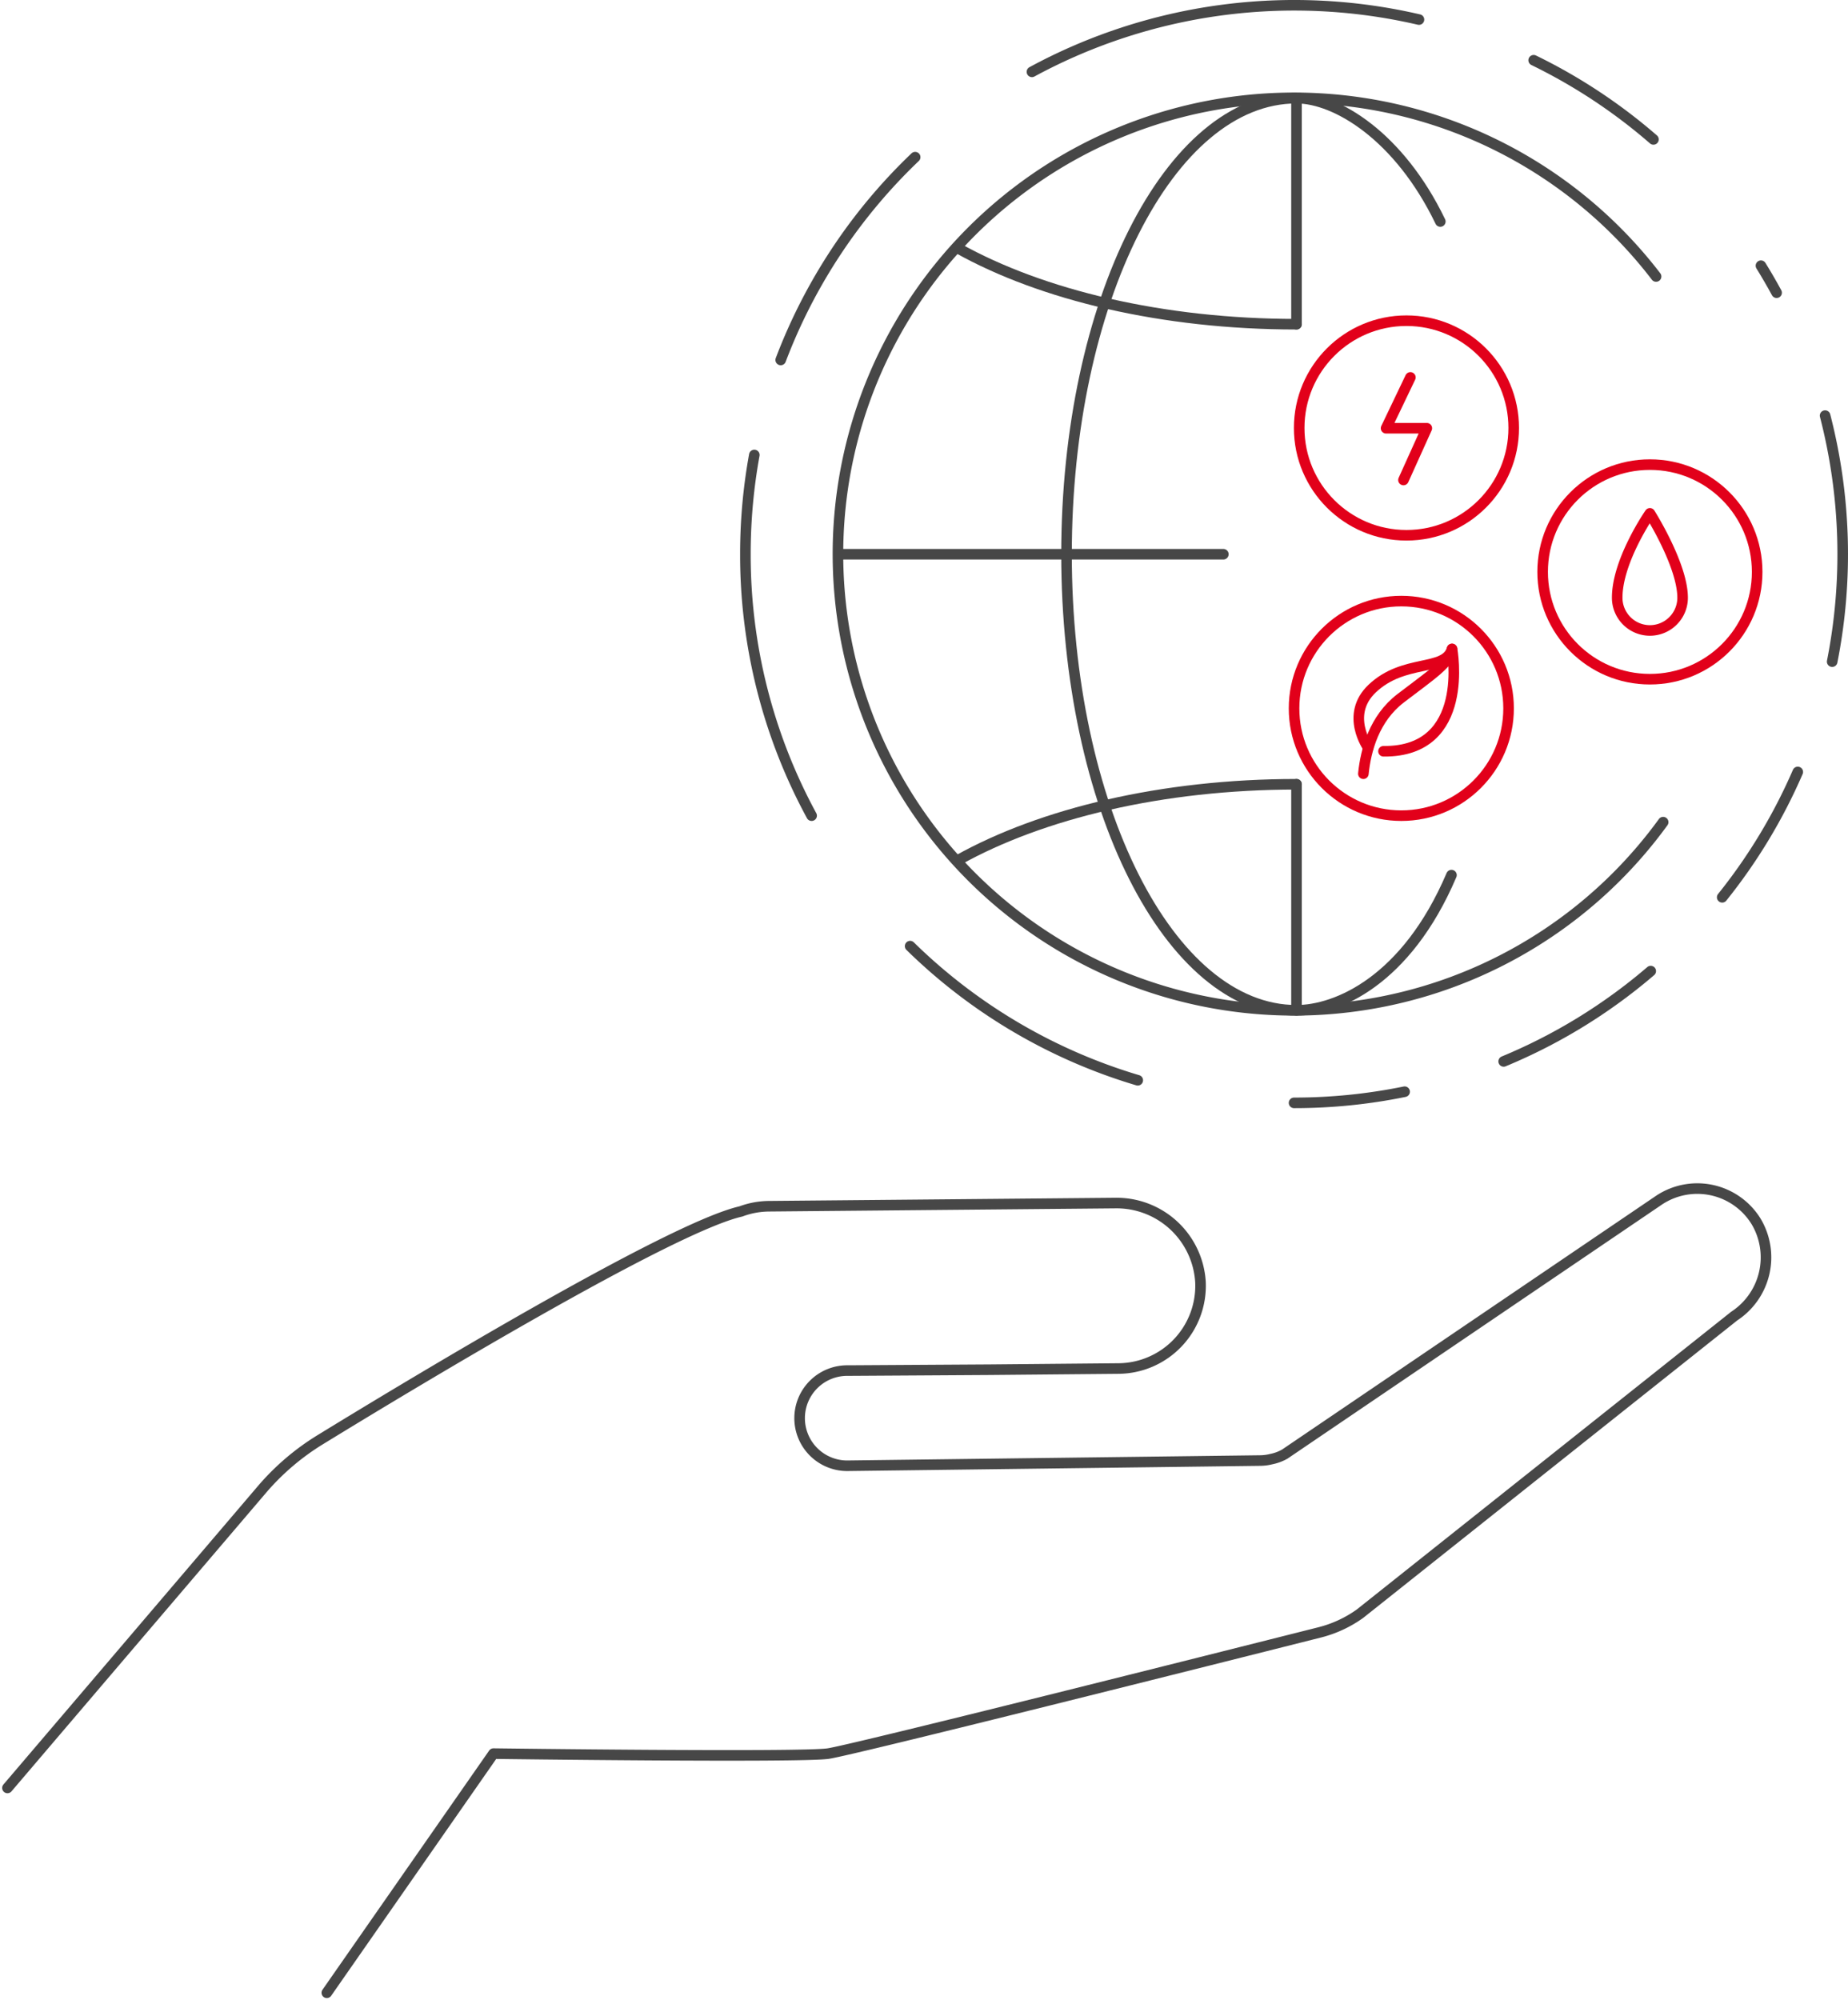
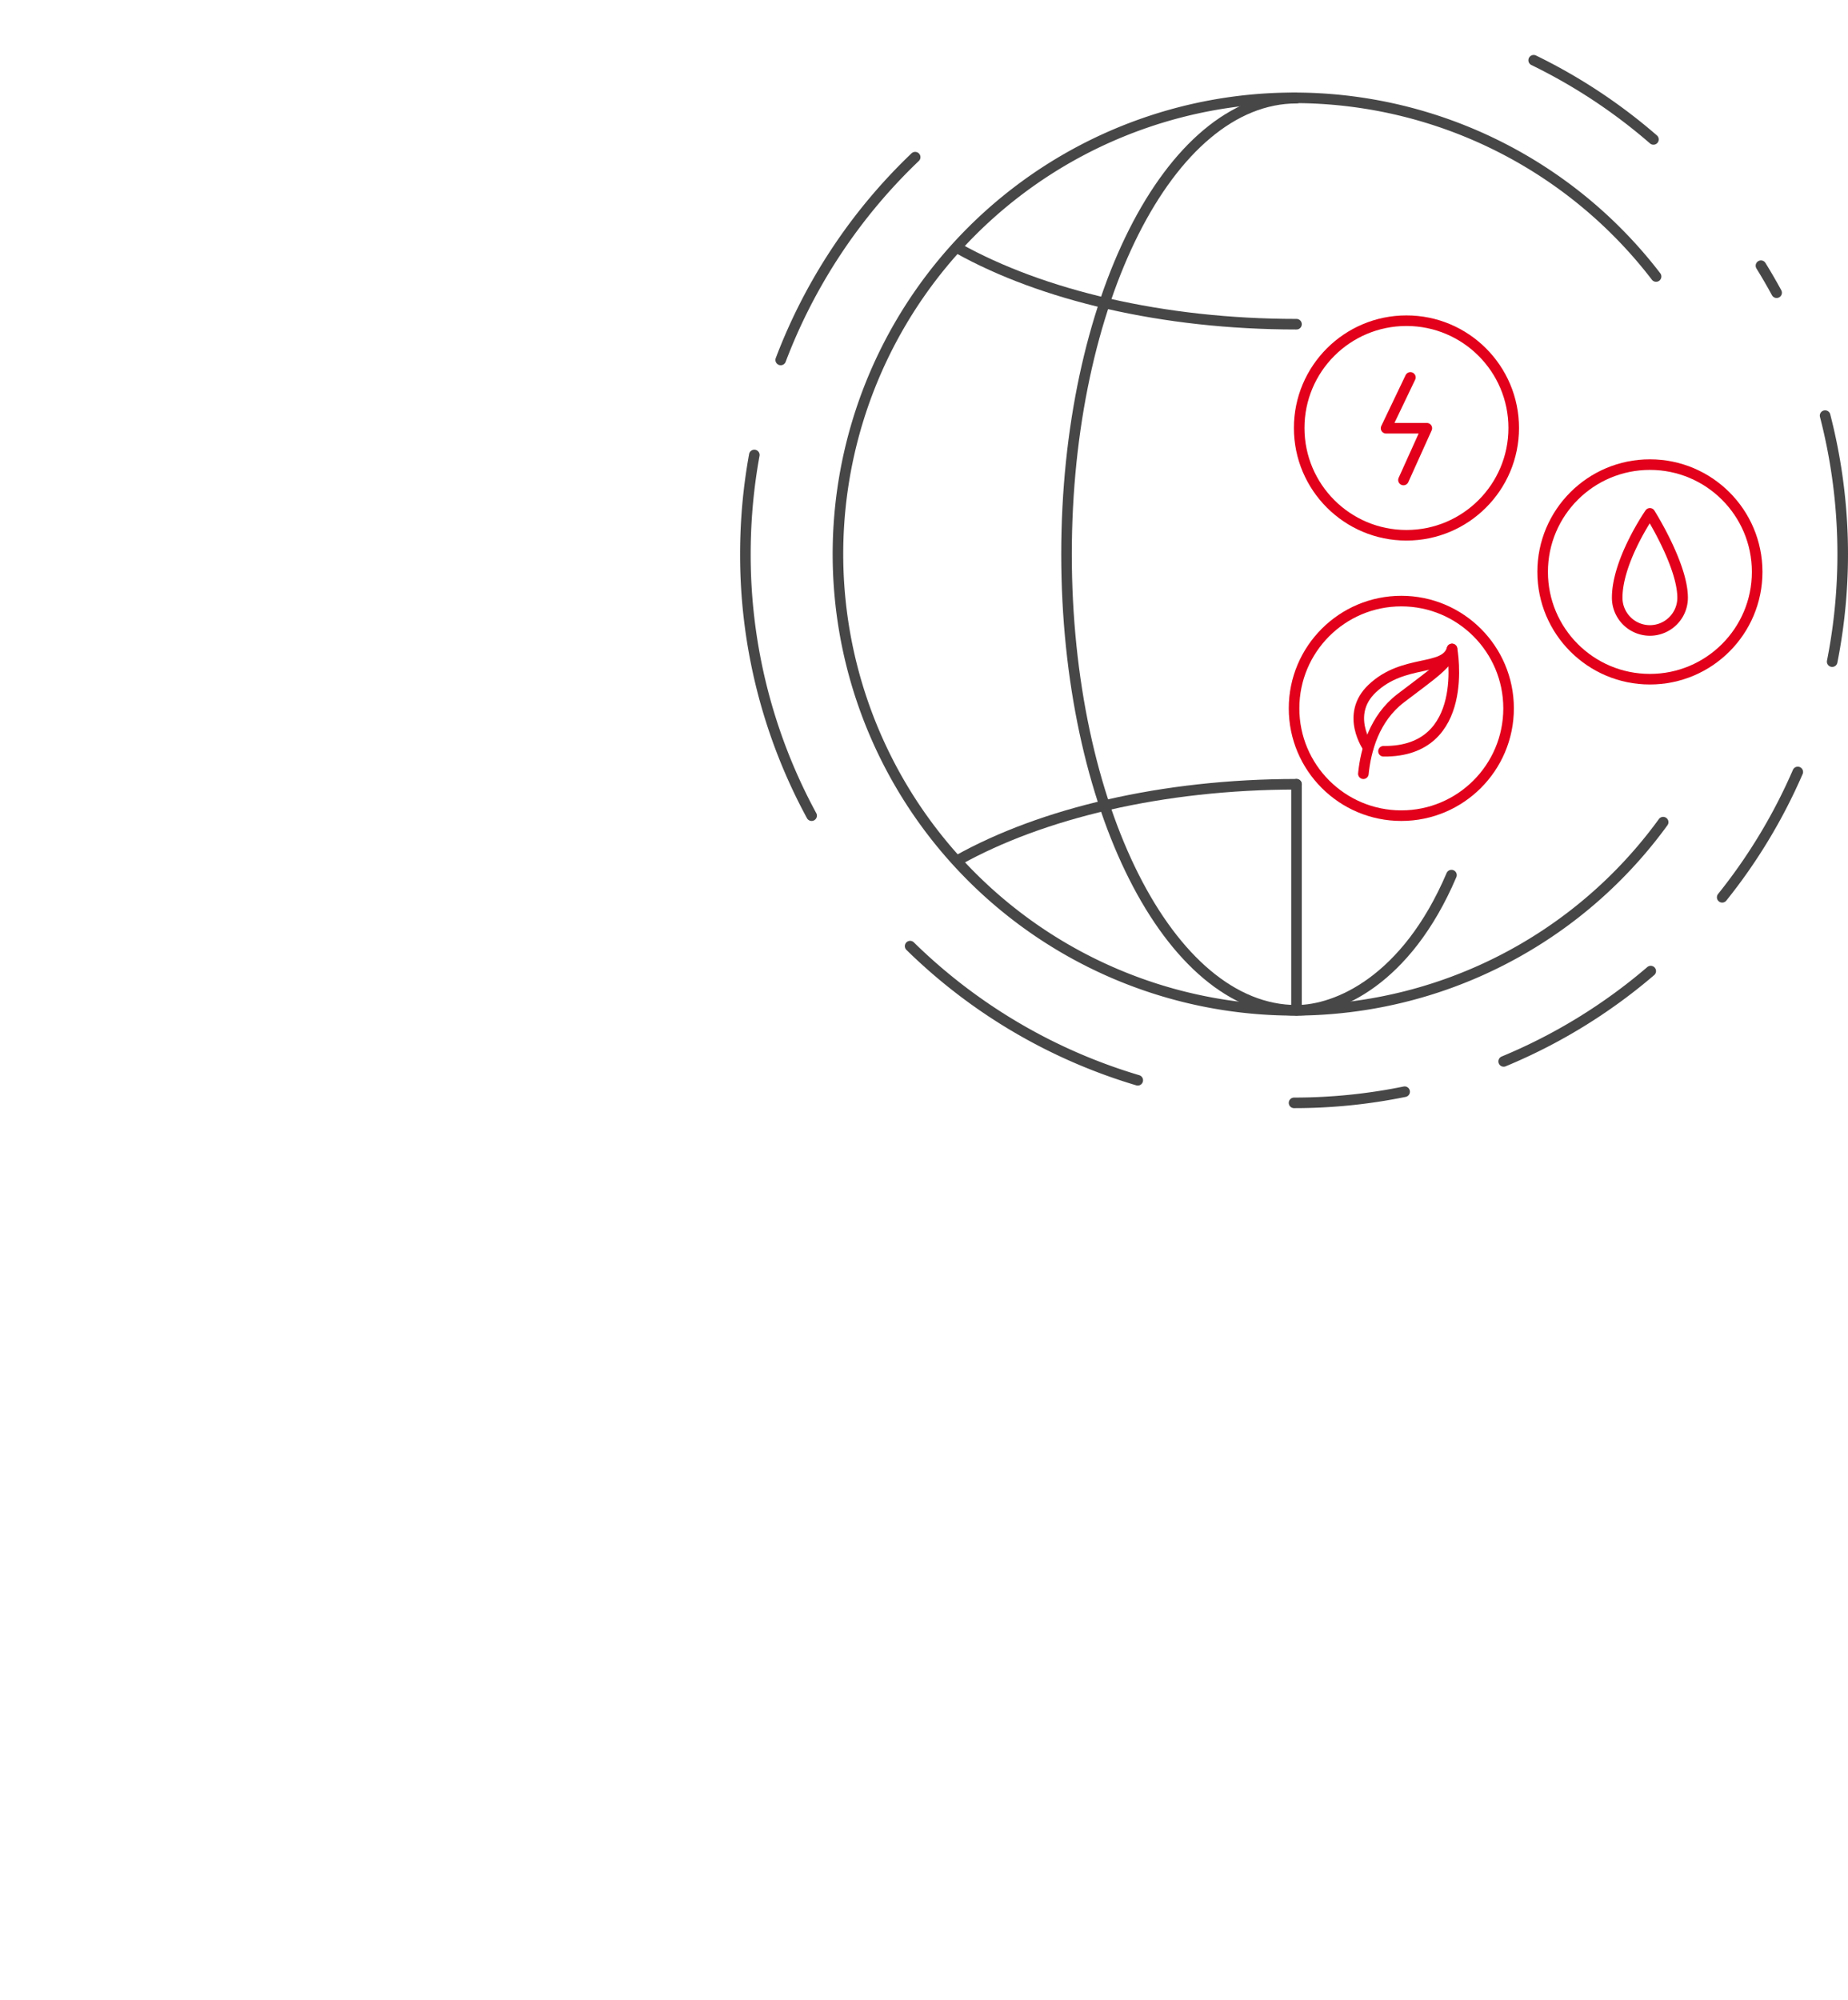
<svg xmlns="http://www.w3.org/2000/svg" width="349.539" height="378.225" viewBox="0 0 349.539 378.225">
  <g id="Groupe_263" data-name="Groupe 263" transform="translate(-1270.154 -238.135)">
    <g id="_3773070_achievement_business_global_hand_international_icon" data-name="3773070_achievement_business_global_hand_international_icon" transform="translate(1271.564 462.898)">
-       <path id="Tracé_488" data-name="Tracé 488" d="M13.029,382.124l48.1-56.4a46.364,46.364,0,0,1,11.049-9.446c17.509-10.731,66.26-40.137,79.574-43.171a15.622,15.622,0,0,1,5.29-.983l65.49-.6a15.892,15.892,0,0,1,16.15,14.93,15.648,15.648,0,0,1-15.488,16.36l-24.312.223-26.85.166a9,9,0,1,0,.112,17.994l77.967-.984a8.929,8.929,0,0,0,2.005-.281h.006a8.465,8.465,0,0,0,2.508-.939l70.785-48.018a13.066,13.066,0,0,1,18.37,4.035,13.268,13.268,0,0,1-4.151,17.888l-70.788,56.282a22.645,22.645,0,0,1-7.63,3.533c-17.966,4.532-88.373,22.262-92.977,22.92-5.371.763-63.281,0-63.281,0L73.436,420.858" transform="translate(-13.029 -268.787)" fill="none" stroke="#474747" stroke-linecap="round" stroke-linejoin="round" stroke-width="2" />
-     </g>
+       </g>
    <g id="_4177216_5g_global_internet_signal_world_icon" data-name="4177216_5g_global_internet_signal_world_icon" transform="translate(1411.141 239.135)">
      <g id="Groupe_257" data-name="Groupe 257" transform="translate(17.997 17.563)">
-         <path id="Tracé_493" data-name="Tracé 493" d="M233.41,208.786c-8.569,20.105-21.8,25.567-29.31,25.567-24.024,0-43.5-38.613-43.5-86.244s19.475-86.244,43.5-86.244c7.508,0,19.423,7.174,27.2,23.324" transform="translate(-117.856 -61.866)" fill="none" stroke="#474747" stroke-linecap="round" stroke-linejoin="round" stroke-width="2" />
+         <path id="Tracé_493" data-name="Tracé 493" d="M233.41,208.786c-8.569,20.105-21.8,25.567-29.31,25.567-24.024,0-43.5-38.613-43.5-86.244s19.475-86.244,43.5-86.244" transform="translate(-117.856 -61.866)" fill="none" stroke="#474747" stroke-linecap="round" stroke-linejoin="round" stroke-width="2" />
        <path id="Tracé_494" data-name="Tracé 494" d="M114.621,367.444c15.782-8.8,38.6-14.33,63.982-14.33" transform="translate(-92.359 -223.371)" fill="none" stroke="#474747" stroke-linecap="round" stroke-linejoin="round" stroke-width="2" />
        <path id="Tracé_495" data-name="Tracé 495" d="M178.6,139.982c-25.38,0-48.2-5.53-63.982-14.33" transform="translate(-92.358 -97.237)" fill="none" stroke="#474747" stroke-linecap="round" stroke-linejoin="round" stroke-width="2" />
        <line id="Ligne_247" data-name="Ligne 247" y2="42.745" transform="translate(86.243 129.743)" fill="none" stroke="#474747" stroke-linecap="round" stroke-linejoin="round" stroke-width="2" />
-         <line id="Ligne_248" data-name="Ligne 248" y2="42.432" transform="translate(86.243 0.313)" fill="none" stroke="#474747" stroke-linecap="round" stroke-linejoin="round" stroke-width="2" />
-         <line id="Ligne_249" data-name="Ligne 249" x2="72.406" transform="translate(0 86.244)" fill="none" stroke="#474747" stroke-linecap="round" stroke-linejoin="round" stroke-width="2" />
      </g>
      <path id="Tracé_499" data-name="Tracé 499" d="M219.624,198.7a86.275,86.275,0,1,1-1.34-103.188" transform="translate(-46.034 -44.228)" fill="none" stroke="#474747" stroke-linecap="round" stroke-linejoin="round" stroke-width="2" />
      <path id="Tracé_500" data-name="Tracé 500" d="M137.245,447.189a103.7,103.7,0,0,1-43.052-25.367" transform="translate(-63.034 -243.909)" fill="none" stroke="#474747" stroke-linecap="round" stroke-linejoin="round" stroke-width="2" />
      <path id="Tracé_501" data-name="Tracé 501" d="M278.119,483.625a104.25,104.25,0,0,1-20.914,2.108" transform="translate(-153.429 -278.181)" fill="none" stroke="#474747" stroke-linecap="round" stroke-linejoin="round" stroke-width="2" />
      <path id="Tracé_502" data-name="Tracé 502" d="M374.024,432.422A103.774,103.774,0,0,1,346.21,449.5" transform="translate(-202.785 -249.787)" fill="none" stroke="#474747" stroke-linecap="round" stroke-linejoin="round" stroke-width="2" />
      <path id="Tracé_503" data-name="Tracé 503" d="M453.287,347.891a103.767,103.767,0,0,1-14.294,23.7" transform="translate(-254.236 -202.912)" fill="none" stroke="#474747" stroke-linecap="round" stroke-linejoin="round" stroke-width="2" />
      <path id="Tracé_504" data-name="Tracé 504" d="M482.685,196.624a104.673,104.673,0,0,1,1.339,46.521" transform="translate(-278.464 -119.03)" fill="none" stroke="#474747" stroke-linecap="round" stroke-linejoin="round" stroke-width="2" />
      <path id="Tracé_505" data-name="Tracé 505" d="M455.444,132.983q1.552,2.508,2.964,5.109" transform="translate(-263.358 -83.74)" fill="none" stroke="#474747" stroke-linecap="round" stroke-linejoin="round" stroke-width="2" />
      <path id="Tracé_506" data-name="Tracé 506" d="M358.947,45.774A103.94,103.94,0,0,1,381.6,60.742" transform="translate(-209.848 -35.38)" fill="none" stroke="#474747" stroke-linecap="round" stroke-linejoin="round" stroke-width="2" />
-       <path id="Tracé_507" data-name="Tracé 507" d="M145.916,35.026a104.164,104.164,0,0,1,73.2-9.885" transform="translate(-91.716 -22.441)" fill="none" stroke="#474747" stroke-linecap="round" stroke-linejoin="round" stroke-width="2" />
      <path id="Tracé_508" data-name="Tracé 508" d="M39.242,125.259A103.91,103.91,0,0,1,64.671,86.913" transform="translate(-32.562 -58.193)" fill="none" stroke="#474747" stroke-linecap="round" stroke-linejoin="round" stroke-width="2" />
      <path id="Tracé_509" data-name="Tracé 509" d="M36.772,281.537a103.309,103.309,0,0,1-12.525-49.466,104.366,104.366,0,0,1,1.688-18.741" transform="translate(-24.247 -128.295)" fill="none" stroke="#474747" stroke-linecap="round" stroke-linejoin="round" stroke-width="2" />
      <g id="Groupe_259" data-name="Groupe 259" transform="translate(104.747 59.644)">
        <circle id="Ellipse_89" data-name="Ellipse 89" cx="20.288" cy="20.288" r="20.288" fill="none" stroke="#e2001a" stroke-linecap="round" stroke-linejoin="round" stroke-width="2" />
        <path id="Tracé_492" data-name="Tracé 492" d="M231.724,230.7l4.419-9.787h-7.71l4.6-9.611" transform="translate(-212 -200.577)" fill="none" stroke="#e2001a" stroke-linecap="round" stroke-linejoin="round" stroke-width="2" />
      </g>
      <g id="Groupe_260" data-name="Groupe 260" transform="translate(103.777 112.666)">
        <circle id="Ellipse_89-2" data-name="Ellipse 89" cx="20.288" cy="20.288" r="20.288" fill="none" stroke="#e2001a" stroke-linecap="round" stroke-linejoin="round" stroke-width="2" />
        <g id="Groupe_262" data-name="Groupe 262" transform="translate(12.241 9.054)">
          <path id="XMLID_10_" d="M179.529,228.182c.451-4.471,2.055-10.441,7.04-14.261,5.934-4.546,9.238-6.62,9.73-9.332,0,0,3.662,19.52-12.962,19.344" transform="translate(-178.66 -204.589)" fill="none" stroke="#e2001a" stroke-linecap="round" stroke-linejoin="round" stroke-width="2" />
          <path id="XMLID_7_" d="M173.83,223.251s-4.465-6.224.764-11.177c6.013-5.7,13.786-3.123,15.1-7.485" transform="translate(-172.054 -204.589)" fill="none" stroke="#e2001a" stroke-linecap="round" stroke-linejoin="round" stroke-width="2" />
        </g>
      </g>
      <g id="Groupe_261" data-name="Groupe 261" transform="translate(150.795 86.86)">
        <circle id="Ellipse_89-3" data-name="Ellipse 89" cx="20.288" cy="20.288" r="20.288" fill="none" stroke="#e2001a" stroke-linecap="round" stroke-linejoin="round" stroke-width="2" />
        <path id="Tracé_510" data-name="Tracé 510" d="M122.874,158.956a6.187,6.187,0,0,1-12.374,0c0-7.055,6.187-15.956,6.187-15.956S122.874,152.769,122.874,158.956Z" transform="translate(-96.399 -133.784)" fill="none" stroke="#e2001a" stroke-linecap="round" stroke-linejoin="round" stroke-width="2" />
      </g>
    </g>
  </g>
</svg>